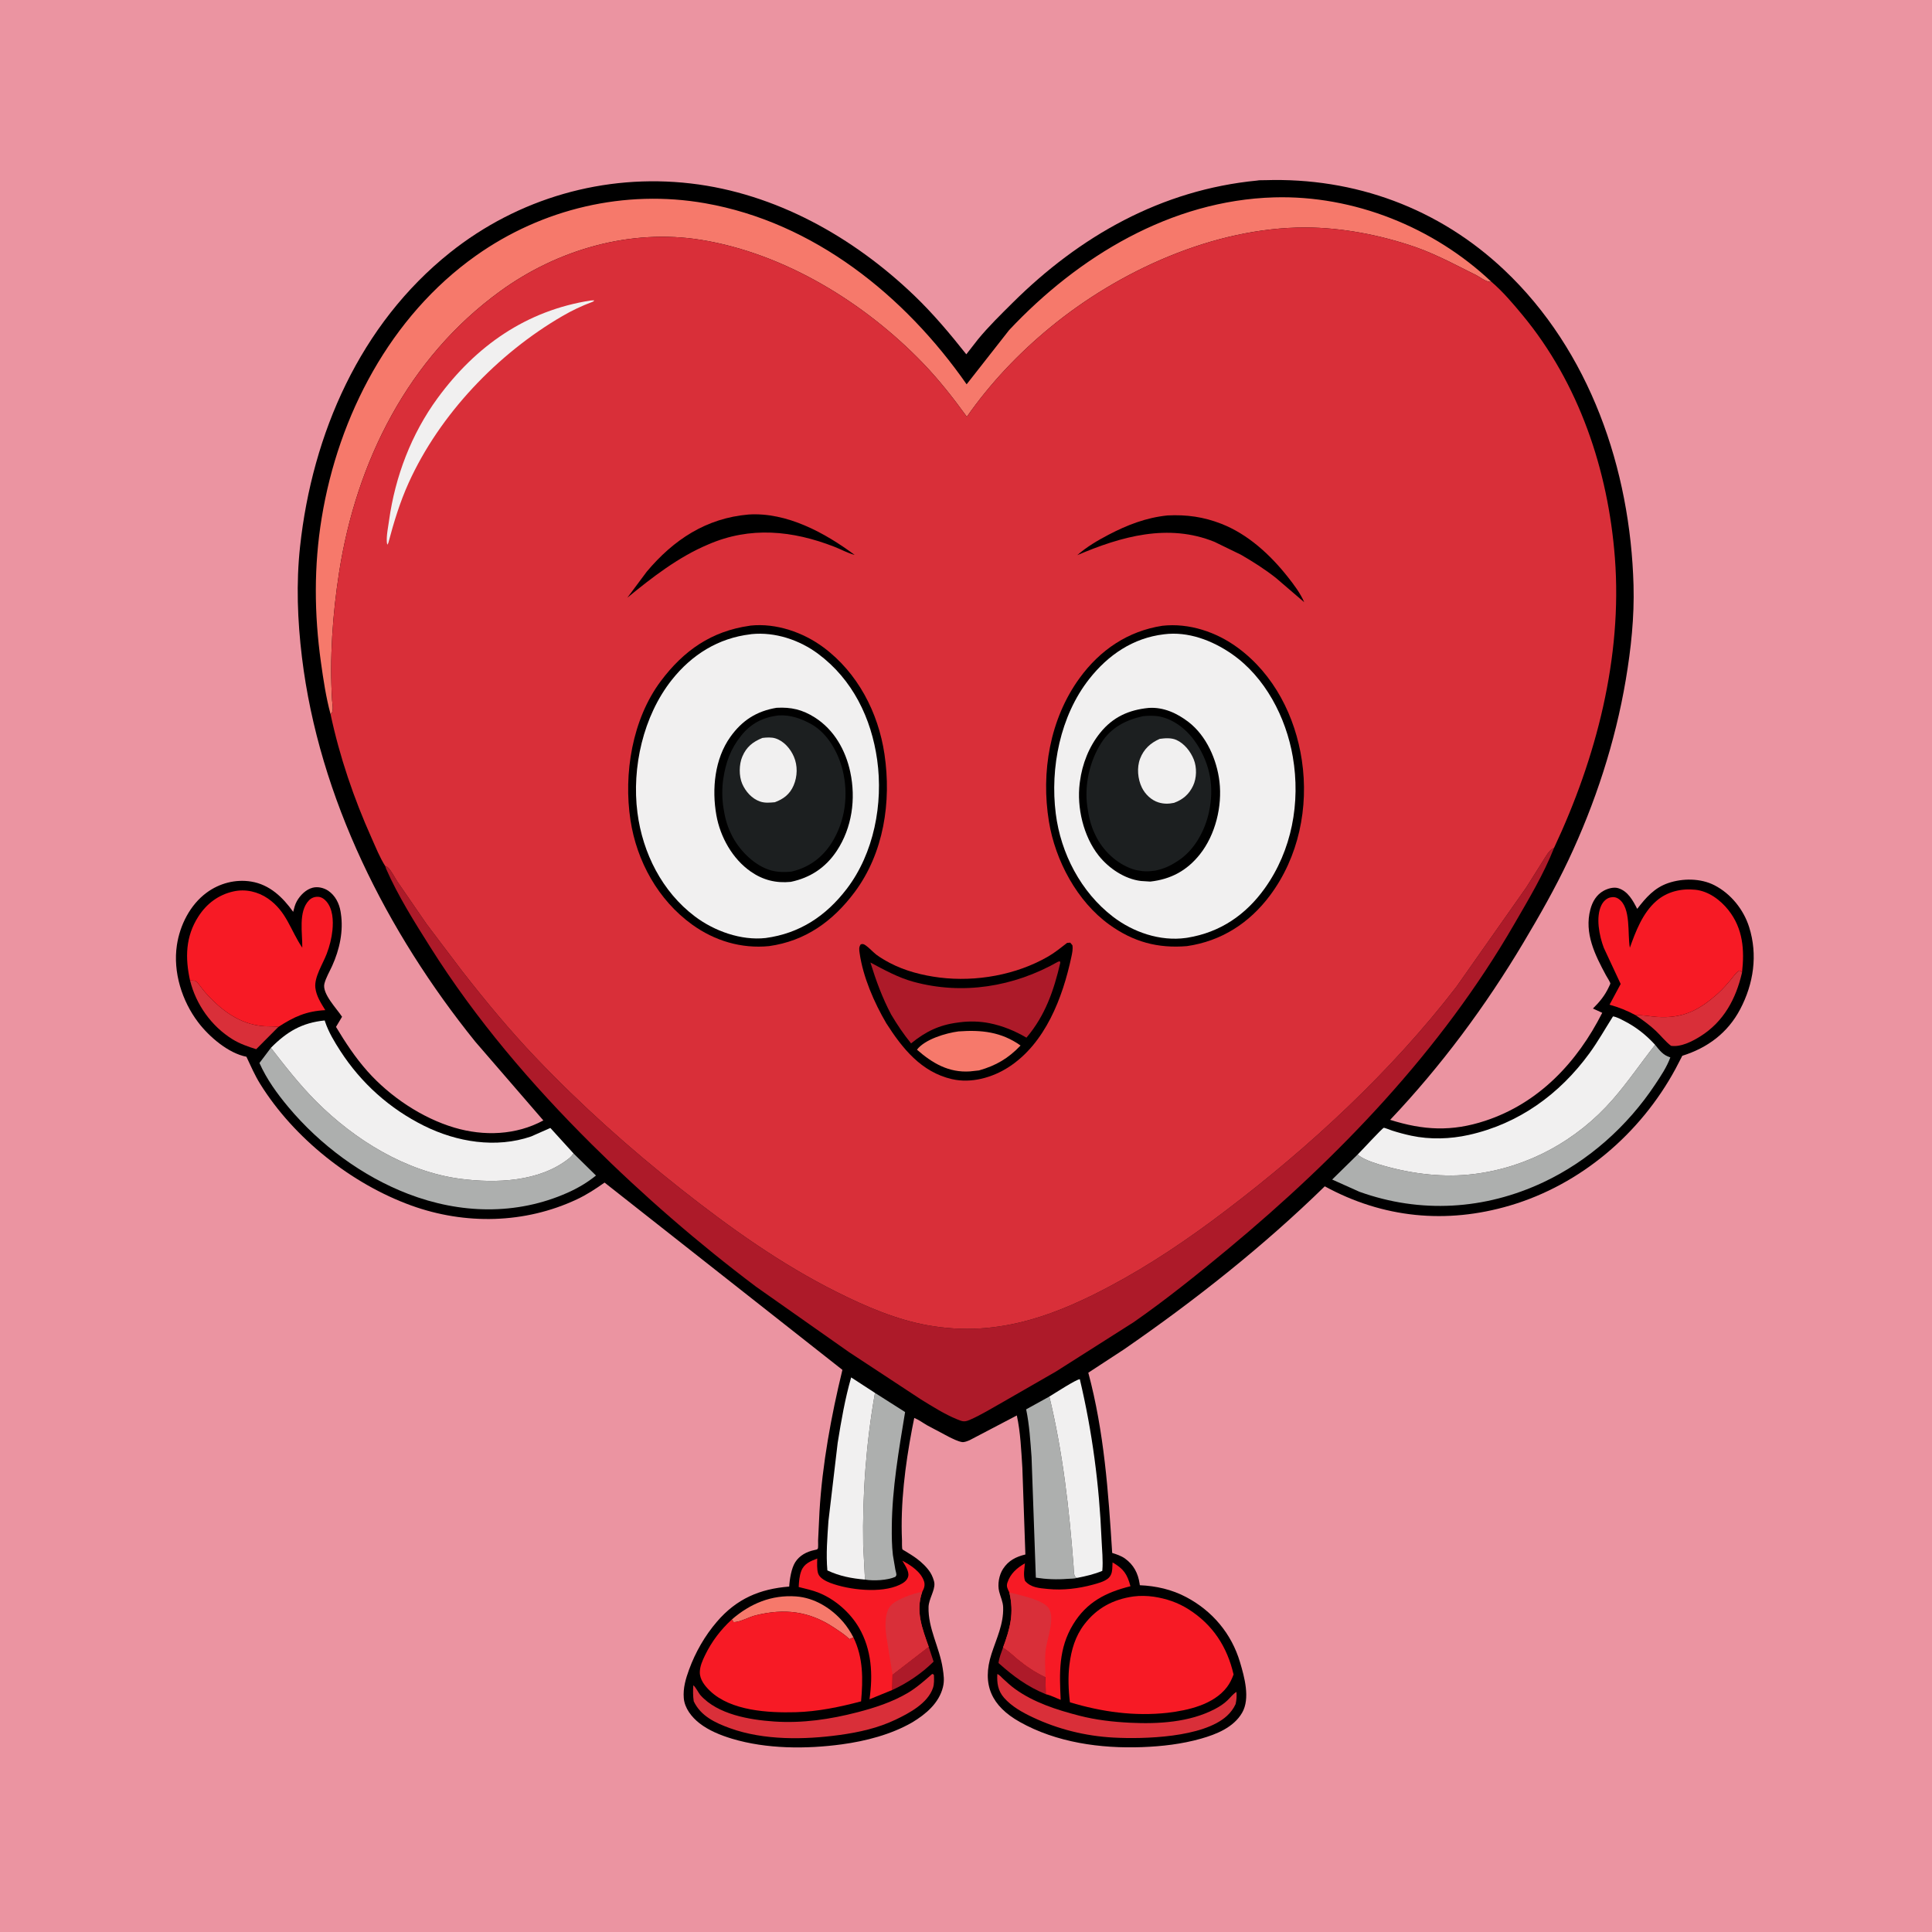
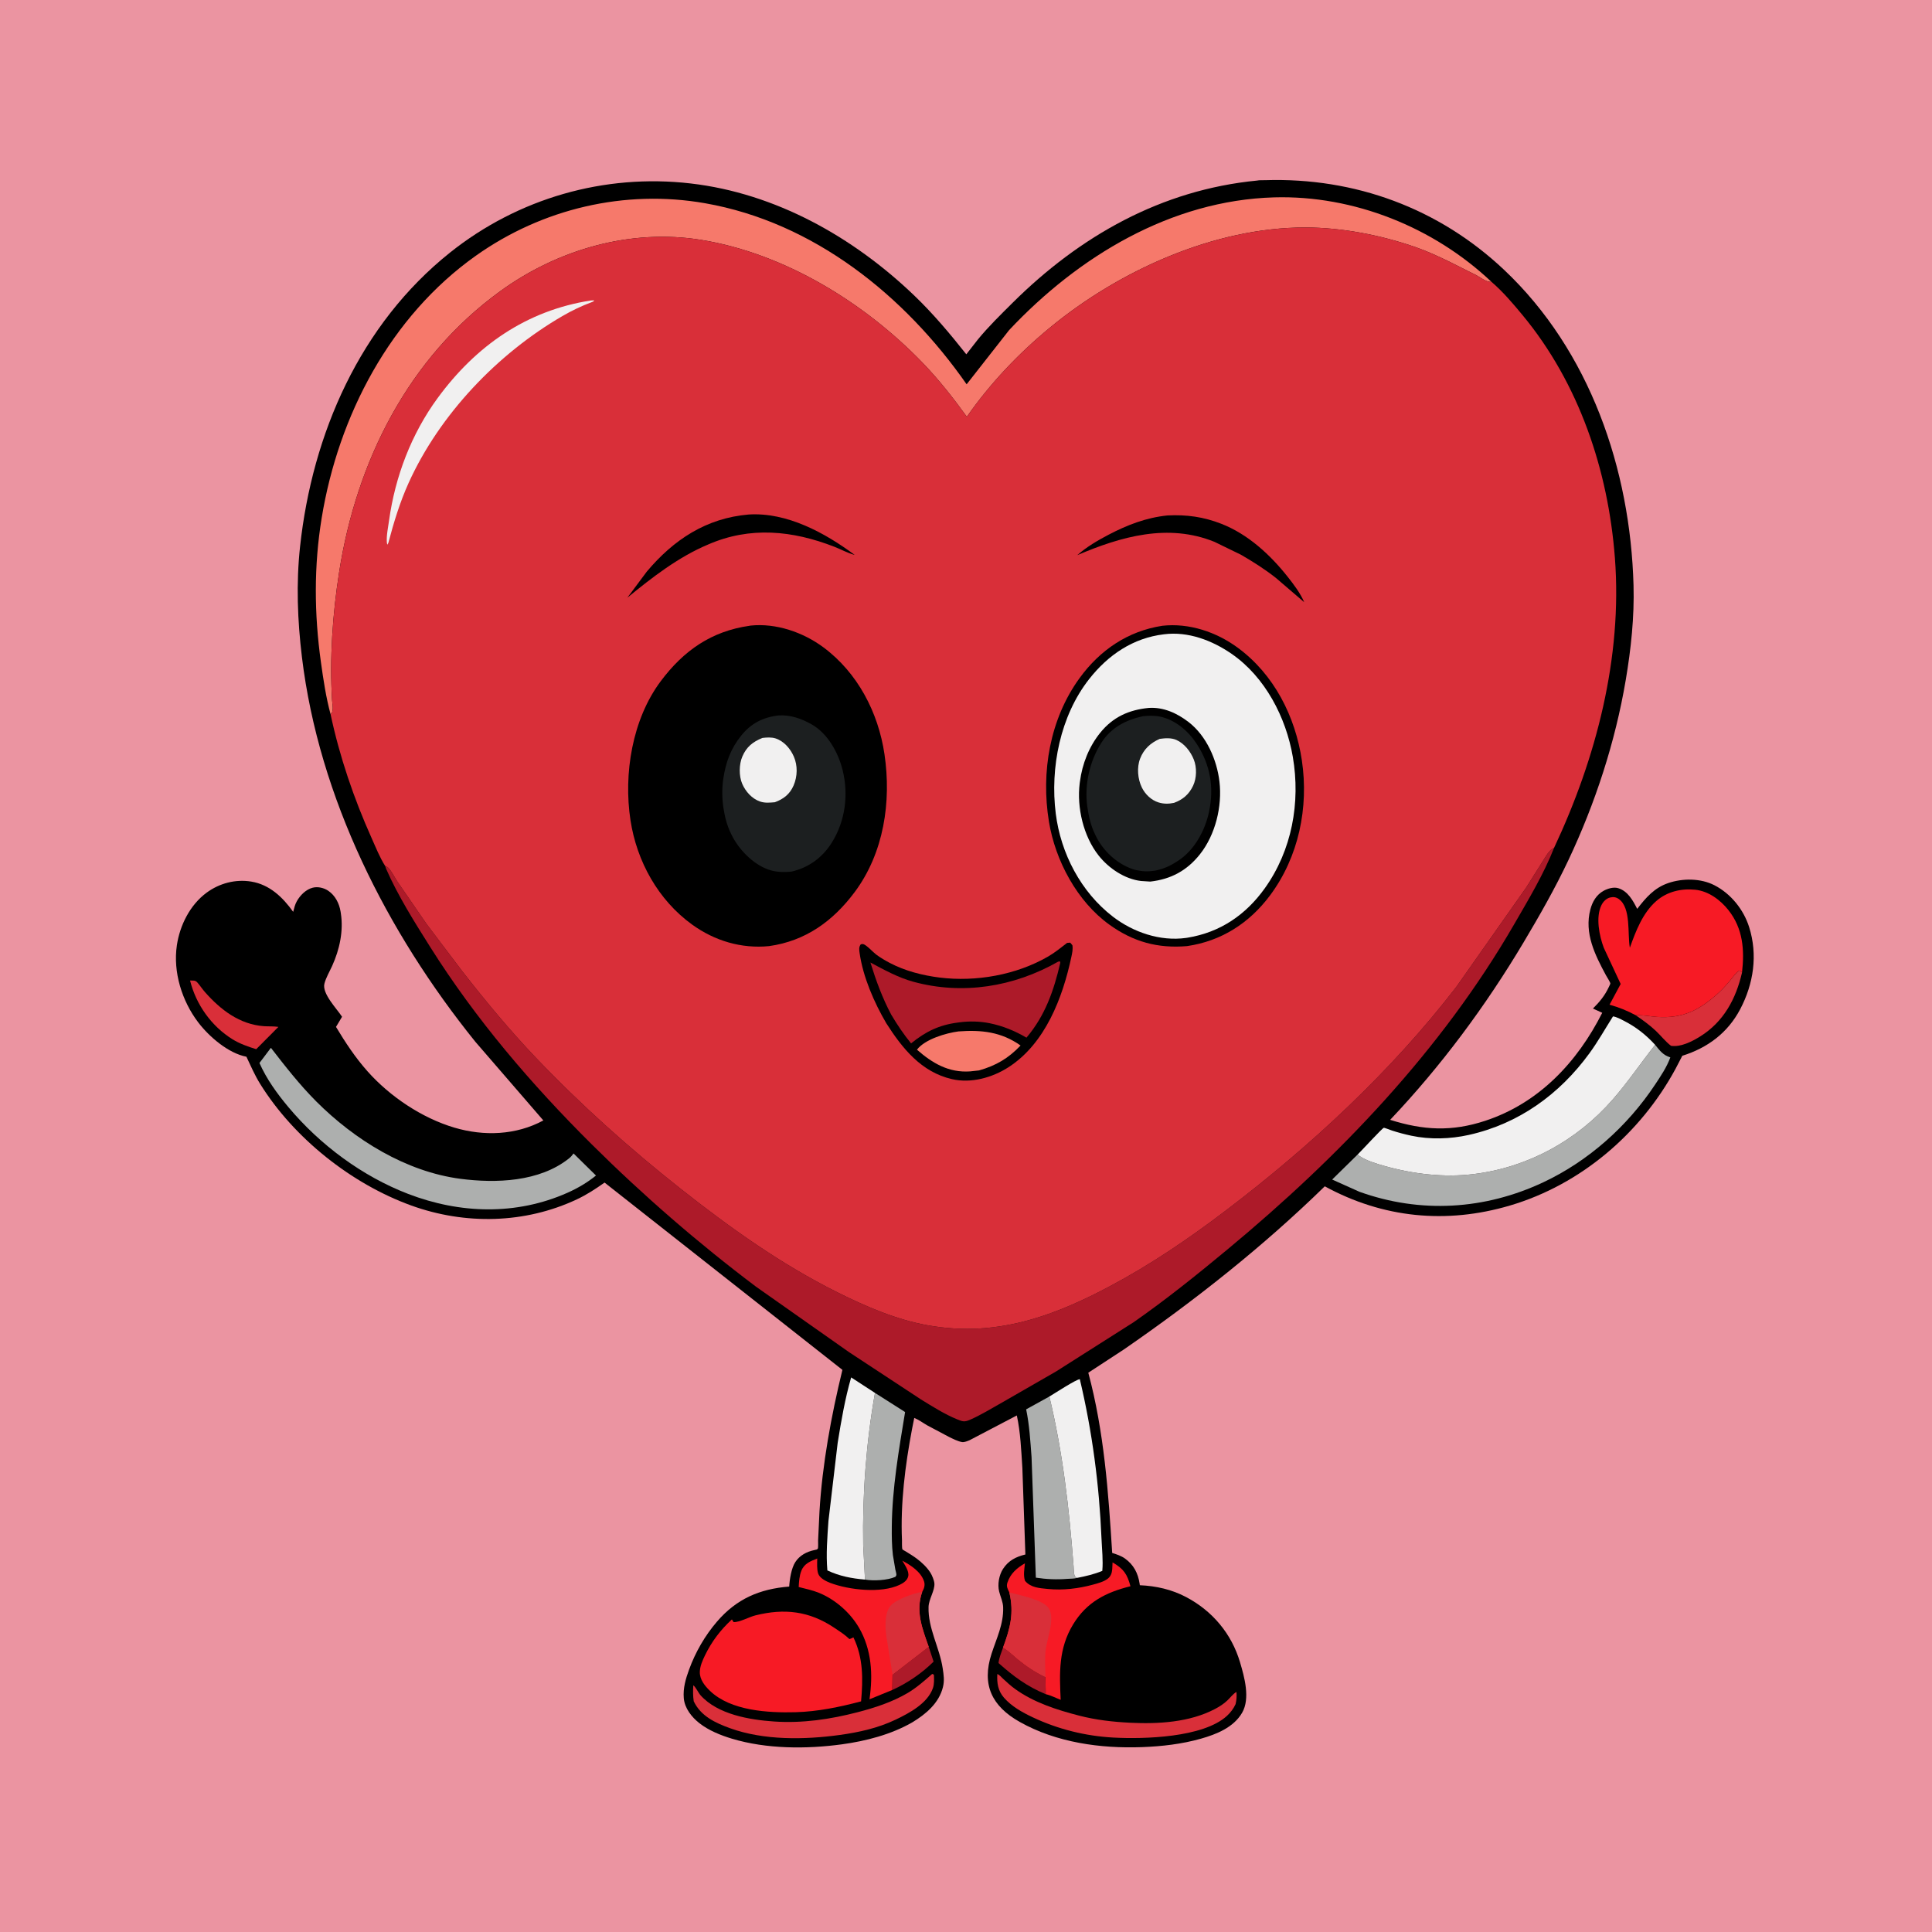
<svg xmlns="http://www.w3.org/2000/svg" version="1.1" style="display: block;" viewBox="0 0 2048 2048" width="1024" height="1024">
  <path transform="translate(0,0)" fill="rgb(235,148,161)" d="M -0 -0 L 2048 0 L 2048 2048 L -0 2048 L -0 -0 z" />
  <path transform="translate(0,0)" fill="rgb(0,0,0)" d="M 1332.52 191.405 C 1335.06 190.858 1338.29 191.087 1340.94 191.002 C 1436.14 187.957 1525.18 220.684 1594.5 286.134 C 1685.44 371.994 1728.24 497.522 1731.61 620.456 C 1732.54 654.202 1728.96 687.653 1723.35 720.877 C 1712.28 786.49 1691.01 851.574 1662.59 911.75 C 1648.44 941.72 1631.99 970.552 1615.04 999 C 1574.83 1066.48 1527.68 1130.03 1473.62 1187.08 C 1508.98 1198.21 1538.84 1199.79 1574.39 1188.09 C 1631.29 1169.37 1671.93 1126.04 1698.44 1073.61 L 1688.58 1069.08 C 1695.71 1062.04 1701.26 1055.3 1705.5 1046.12 C 1705.71 1045.66 1707.07 1042.92 1707.05 1042.67 C 1706.9 1040.95 1703.34 1035.61 1702.41 1033.87 C 1690.84 1012.39 1679.17 989.298 1685.86 964 C 1688.01 955.849 1692.32 948.451 1699.87 944.292 C 1704.25 941.884 1710.55 939.983 1715.51 941.541 C 1725.72 944.751 1730.96 954.569 1735.5 963.44 C 1744.68 951.573 1753.63 941.148 1768.35 936.107 C 1783.67 930.86 1802.77 930.905 1817.33 938.381 C 1834.79 947.345 1848.27 964.111 1854.15 982.724 C 1863.46 1012.16 1858.93 1042.74 1844.67 1069.82 C 1831.42 1094.98 1809.99 1110.8 1783.31 1119.17 L 1776.14 1132.99 C 1739.02 1201.61 1675.64 1255.78 1600.49 1277.95 C 1533.25 1297.78 1466.09 1291.27 1404.32 1257.55 C 1338.9 1321.43 1266.64 1378.52 1191.45 1430.41 L 1153.64 1455.13 C 1170.44 1517.72 1174.95 1581.79 1178.96 1646.17 C 1183.5 1647.59 1188.62 1649.3 1192.51 1652.09 C 1201.73 1658.7 1206.37 1667.68 1208.02 1678.65 L 1208.27 1680.4 C 1225.55 1681.16 1242.17 1684.91 1257.5 1693.03 C 1285.24 1707.72 1305.46 1731.76 1314.43 1761.89 C 1319.11 1777.61 1325.5 1800.39 1316.69 1815.6 C 1307.7 1831.12 1289.49 1838.42 1273.06 1843.07 C 1252.79 1848.82 1231.73 1851.23 1210.71 1852.02 C 1166.6 1853.66 1119.83 1847.21 1080.86 1825.25 C 1051.33 1808.6 1040.41 1785.87 1051.09 1753 C 1056.42 1736.58 1063.93 1721.6 1063.38 1703.85 C 1063.2 1697.92 1060.58 1692.8 1059.16 1687.15 C 1057.25 1679.55 1058.99 1669.66 1063.26 1663.08 C 1069.03 1654.2 1077 1650.23 1086.94 1647.82 L 1083.74 1555.95 C 1082.52 1537.39 1081.84 1518.66 1077.88 1500.44 L 1027.82 1526.67 C 1025.64 1527.57 1022.27 1529.01 1019.9 1528.66 C 1015.49 1528 1009.87 1525.08 1005.88 1523.14 L 983 1510.99 C 978.457 1508.38 973.976 1505.02 969.141 1503.05 L 966.769 1515 C 959.521 1553.3 954.419 1593.79 956.137 1632.82 C 956.215 1634.59 955.908 1641.13 956.67 1642.49 C 956.831 1642.78 959.25 1644.05 959.585 1644.26 C 963.668 1646.75 967.8 1649.25 971.65 1652.1 C 977.021 1656.07 982.576 1661.33 986.177 1666.95 C 987.956 1669.73 990.259 1675.17 990.498 1678.48 C 991.052 1686.17 984.568 1694.98 984.307 1703.42 C 983.607 1726.13 995.995 1746.39 999.305 1768.5 C 1000.35 1775.49 1001.29 1781.35 999.561 1788.38 C 995.366 1805.47 981.284 1817.21 966.907 1825.86 C 944.593 1838.68 917.711 1845.64 892.358 1849.08 C 854.774 1854.19 812.56 1854.1 776 1843.12 C 764.027 1839.52 751.331 1834.43 741.412 1826.66 C 733.18 1820.21 725.726 1810.82 724.834 1800.06 C 723.96 1789.51 726.862 1779.6 730.445 1769.82 C 737.226 1751.29 747.16 1733.99 760.012 1719.01 C 780.795 1694.79 805.339 1684.3 836.598 1681.82 C 837.013 1674.25 838.857 1662.52 842.939 1656.06 C 847.474 1648.89 855.081 1644.84 863.19 1643.16 L 865.718 1642.59 C 866.174 1642.35 866.661 1642.06 866.929 1641.62 C 867.501 1640.67 867.166 1634.52 867.229 1632.84 L 868.696 1602.21 C 871.629 1552.3 881.165 1500.69 892.988 1452.12 L 640.864 1253.58 C 631.363 1260.27 622.187 1266.33 611.656 1271.29 C 556.545 1297.27 493.088 1298.54 436 1277.9 C 372.513 1254.94 311.524 1206.49 275.796 1149.01 C 270.134 1139.9 265.768 1129.88 261.217 1120.18 C 242.022 1116.54 221.581 1098.84 210.131 1083.78 C 192.882 1061.08 183.263 1030.49 187.492 1002.03 C 190.652 980.775 201.439 959.257 218.94 946.329 C 232.506 936.308 249.609 931.756 266.344 934.514 C 285.827 937.726 299.725 951.084 310.786 966.59 C 311.767 962.746 312.694 958.817 314.647 955.331 C 318.173 949.034 324.328 942.803 331.5 940.992 C 336.955 939.614 343.309 941.116 347.932 944.225 C 355.315 949.189 359.609 957.622 361.022 966.255 L 361.286 968 C 364.272 986.945 359.931 1006.62 352.096 1023.91 C 349.395 1029.87 345.487 1036.44 343.885 1042.74 C 341.203 1053.28 357.167 1069.37 362.59 1077.81 L 356.178 1088.56 C 366.129 1105.14 376.694 1121.14 389.584 1135.64 C 413.402 1162.42 447.265 1185.15 481.704 1195.35 C 513.035 1204.62 547 1203.39 575.977 1187.72 L 503.811 1104.22 C 410.236 988.172 338.176 845.954 320.077 696.725 C 315.346 657.719 313.842 618.407 318.092 579.264 C 331.048 459.946 381.621 343.842 477.092 267.703 C 549.166 210.223 640.609 183.853 732.156 194.474 C 822.144 204.913 904.464 251.194 969.23 313.355 C 989.298 332.615 1007.08 353.813 1024.32 375.582 L 1036.75 359.664 C 1048.03 345.967 1060.74 333.559 1073.31 321.07 C 1144.77 250.101 1231.15 201.247 1332.52 191.405 z" />
  <path transform="translate(0,0)" fill="rgb(173,26,41)" d="M 984.436 1745.6 L 989.646 1761.4 C 977.129 1773.76 961.916 1784.15 945.9 1791.43 L 946.122 1775.15 L 984.436 1745.6 z" />
  <path transform="translate(0,0)" fill="rgb(173,26,41)" d="M 1108.54 1795.91 C 1088.73 1787.76 1074.29 1776.96 1058.47 1762.88 C 1059.05 1757.31 1061.43 1751.84 1063.24 1746.56 C 1069.1 1749.78 1073.86 1754.75 1079 1758.99 C 1088.29 1766.64 1097.46 1772.59 1108.24 1777.84 L 1108.54 1795.91 z" />
-   <path transform="translate(0,0)" fill="rgb(246,121,107)" d="M 775.84 1716.66 C 795.291 1699.85 817.768 1690.42 843.841 1692.27 C 863.482 1693.67 881.345 1704.83 893.923 1719.51 C 898.1 1724.38 901.662 1730 904.653 1735.67 C 903.251 1736.41 901.973 1736.97 900.5 1737.53 C 895.702 1732.87 889.891 1729.21 884.355 1725.5 C 857.841 1707.72 831.472 1704.7 800.728 1712.38 C 793.83 1714.11 784.262 1719.68 777.649 1719.5 L 775.84 1716.66 z" />
  <path transform="translate(0,0)" fill="rgb(217,47,57)" d="M 201.473 1039.41 C 204.769 1039.57 206.872 1038.86 209.159 1041.44 C 212.049 1044.7 214.408 1048.42 217.304 1051.7 C 233.859 1070.44 253.951 1085.96 279.81 1087.8 C 284.873 1088.16 290.106 1087.76 295.113 1088.55 L 271.6 1112.18 C 263.031 1109.54 254.157 1106.43 246.5 1101.7 C 224.141 1087.88 207.768 1064.83 201.473 1039.41 z" />
  <path transform="translate(0,0)" fill="rgb(217,47,57)" d="M 1733.87 1076.17 C 1741.49 1075.75 1749.11 1077.49 1756.72 1077.99 C 1783.84 1079.77 1801.27 1070.93 1821.2 1052.96 C 1826.07 1048.57 1830.44 1043.64 1834.62 1038.59 C 1837.43 1035.19 1839.94 1031.29 1843.66 1028.84 C 1845.42 1029.11 1845.46 1029.68 1846.61 1030.96 C 1840.23 1058.76 1827.18 1083.12 1802.31 1098.65 C 1793.69 1104.03 1781.7 1110.15 1771.35 1108.61 C 1765.38 1104.04 1760.77 1098 1755.33 1092.83 C 1748.82 1086.65 1741.27 1081.24 1733.87 1076.17 z" />
  <path transform="translate(0,0)" fill="rgb(217,47,57)" d="M 1057.21 1774.5 C 1059.39 1775.33 1061.32 1777.71 1063.06 1779.33 C 1067.2 1783.16 1071.32 1786.98 1075.9 1790.29 C 1095.92 1804.78 1120.33 1812.56 1144.03 1818.67 C 1161.76 1823.24 1179.76 1825.28 1198 1826.18 C 1227.83 1827.64 1260.93 1825.78 1287.91 1811.61 C 1292.65 1809.13 1297.36 1806.11 1301.21 1802.39 C 1304.25 1799.46 1307.05 1795.65 1310.67 1793.5 C 1311.09 1798.18 1310.83 1801.86 1309.78 1806.44 C 1307.65 1811.18 1304.32 1815.52 1300.49 1819.01 C 1275.22 1842 1212.59 1843.64 1180.29 1841.9 C 1150.68 1840.31 1121.48 1833.06 1094.65 1820.37 C 1083.65 1815.17 1072.4 1808.93 1064.28 1799.66 C 1057.82 1792.27 1056.65 1783.96 1057.21 1774.5 z" />
  <path transform="translate(0,0)" fill="rgb(217,47,57)" d="M 988.106 1774.5 C 989.352 1774.67 988.679 1774.44 989.989 1775.5 C 990.15 1780.15 990.47 1785.03 988.91 1789.5 C 983.251 1805.69 963.839 1816.02 949.333 1822.93 C 930.507 1831.9 910.537 1836.32 890 1839.15 C 852.76 1844.28 809.666 1844.92 773.967 1832.01 C 758.286 1826.34 742.805 1819.16 735.37 1803.38 C 734.515 1797.57 734.575 1792.35 734.911 1786.52 C 737.179 1787.81 740.381 1794.55 742.512 1796.95 C 760.72 1817.45 794.737 1823.11 820.649 1824.87 C 850.569 1826.9 880.068 1822.56 909 1815.05 C 927.248 1810.32 945.813 1804.28 962.125 1794.67 C 971.643 1789.05 979.819 1781.74 988.106 1774.5 z" />
  <path transform="translate(0,0)" fill="rgb(173,175,174)" d="M 927.509 1476.53 L 959.433 1496.83 C 952.846 1537.02 945.685 1577.64 945.341 1618.5 C 945.258 1628.39 945.35 1638.7 946.513 1648.5 L 949.098 1663.76 C 949.359 1665.17 950.332 1668.18 950.196 1669.5 C 950.118 1670.25 949.5 1670.83 949.153 1671.5 C 940.556 1675.28 926.236 1675.95 916.926 1674.44 L 915.02 1638 C 914.056 1584.75 918.184 1528.96 927.509 1476.53 z" />
  <path transform="translate(0,0)" fill="rgb(173,175,174)" d="M 1112.37 1480.38 C 1126.73 1540.13 1133.4 1599.34 1138.06 1660.5 C 1138.29 1663.52 1137.89 1670.17 1140.42 1671.91 L 1141.73 1672.64 C 1139.06 1673.56 1134.55 1673.41 1131.68 1673.64 C 1120.37 1674.56 1109.27 1674.12 1098.04 1672.38 L 1093.49 1544.61 C 1092.22 1527.68 1091.23 1510.62 1087.77 1493.97 L 1112.37 1480.38 z" />
  <path transform="translate(0,0)" fill="rgb(241,240,240)" d="M 1112.37 1480.38 C 1117.4 1477.41 1140.92 1462.04 1144.65 1462.01 C 1157.85 1517.51 1165.27 1574.24 1167.65 1631.26 C 1168.12 1642.44 1169.48 1654.05 1168.49 1665.2 C 1159.6 1668.85 1151.11 1670.81 1141.73 1672.64 L 1140.42 1671.91 C 1137.89 1670.17 1138.29 1663.52 1138.06 1660.5 C 1133.4 1599.34 1126.73 1540.13 1112.37 1480.38 z" />
  <path transform="translate(0,0)" fill="rgb(241,240,240)" d="M 916.926 1674.44 C 902.799 1673.23 889.928 1670.8 877.05 1664.7 C 875.518 1647.63 877.015 1629.49 878.176 1612.4 L 887.969 1529.5 C 891.693 1506.28 895.752 1482.72 902.262 1460.11 L 927.509 1476.53 C 918.184 1528.96 914.056 1584.75 915.02 1638 L 916.926 1674.44 z" />
  <path transform="translate(0,0)" fill="rgb(247,26,37)" d="M 1069.93 1688.03 C 1068.16 1684.22 1066.5 1681.88 1067.92 1677.6 C 1071.07 1668.04 1078.07 1662 1086.47 1657.19 C 1085.86 1663.37 1084.64 1669.63 1086.5 1675.66 C 1092.54 1683.04 1101.84 1683.47 1110.74 1684.37 C 1126.68 1685.98 1143.26 1683.97 1158.68 1679.76 C 1163.59 1678.42 1170.1 1676.71 1174.15 1673.57 C 1177.51 1670.97 1178.66 1667.59 1179 1663.46 L 1179.36 1656.19 C 1191.12 1663.08 1194.82 1668.44 1198.34 1681.48 C 1172.15 1687.99 1151.86 1698.31 1137.48 1722.03 C 1122.05 1747.5 1122.99 1773.21 1124.37 1801.89 C 1119.41 1799.99 1113.66 1797.01 1108.54 1795.91 L 1108.24 1777.84 C 1097.46 1772.59 1088.29 1766.64 1079 1758.99 C 1073.86 1754.75 1069.1 1749.78 1063.24 1746.56 C 1070.9 1725.89 1075.12 1709.84 1069.93 1688.03 z" />
  <path transform="translate(0,0)" fill="rgb(217,47,57)" d="M 1069.93 1688.03 C 1080.13 1690.79 1106.51 1695.77 1111.97 1705.28 C 1118.62 1716.86 1109.55 1737.58 1108.3 1750.36 C 1107.43 1759.32 1108.1 1768.82 1108.24 1777.84 C 1097.46 1772.59 1088.29 1766.64 1079 1758.99 C 1073.86 1754.75 1069.1 1749.78 1063.24 1746.56 C 1070.9 1725.89 1075.12 1709.84 1069.93 1688.03 z" />
  <path transform="translate(0,0)" fill="rgb(247,26,37)" d="M 945.9 1791.43 L 921.673 1801.33 C 925.522 1775.33 924.023 1748.45 910.504 1725.34 C 901.13 1709.32 885.457 1695.58 868.26 1688.52 C 861.432 1685.71 853.8 1684.13 846.654 1682.29 C 846.949 1676.52 847.333 1670.41 849.493 1665.01 C 852.56 1657.33 859.24 1654.89 866.313 1652.09 C 866.217 1656.89 865.787 1663.39 867.26 1667.97 C 868.849 1672.91 875.678 1676.26 880.106 1677.94 C 899.958 1685.46 934.009 1689.29 953.669 1679.97 C 957.558 1678.13 961.849 1675.36 962.794 1670.79 C 963.903 1665.44 959.023 1658.85 956.489 1654.39 C 965.397 1659.18 976.139 1666.02 979.512 1676.26 C 980.702 1679.87 979.811 1683.3 978.069 1686.53 L 977.633 1687.3 C 970.357 1707.94 977.547 1726.02 984.436 1745.6 L 946.122 1775.15 L 945.9 1791.43 z" />
  <path transform="translate(0,0)" fill="rgb(217,47,57)" d="M 946.122 1775.15 L 940.319 1739.22 C 938.423 1729.03 936.89 1711.51 943.491 1702.8 C 949.034 1695.49 968.768 1688.93 977.633 1687.3 C 970.357 1707.94 977.547 1726.02 984.436 1745.6 L 946.122 1775.15 z" />
  <path transform="translate(0,0)" fill="rgb(173,175,174)" d="M 287.173 1110.73 C 302.288 1130.27 317.662 1149.94 335.141 1167.47 C 375.713 1208.14 430.304 1242.05 488.094 1249.59 C 525.809 1254.5 571.725 1252.89 602.981 1228.11 C 604.997 1226.51 606.503 1224.8 607.995 1222.72 L 631.772 1246.11 C 622.57 1253.58 612.387 1259.56 601.559 1264.37 C 547.197 1288.54 487.654 1286.71 432.727 1265.62 C 384.014 1246.91 339.226 1213.61 305.772 1173.66 C 293.764 1159.32 282.642 1143.99 275.034 1126.82 L 287.173 1110.73 z" />
  <path transform="translate(0,0)" fill="rgb(173,175,174)" d="M 1754.51 1107.57 C 1759.47 1113.64 1762.85 1118.53 1770.62 1120.87 C 1766.93 1131.12 1760.42 1140.74 1754.43 1149.77 C 1725.23 1193.76 1683.88 1230.75 1636.04 1253.24 C 1573.81 1282.5 1505.69 1286.57 1440.98 1263.3 L 1412.15 1250.36 L 1439.25 1223.75 C 1439.81 1224.39 1439.99 1224.65 1440.78 1225.2 C 1448.04 1230.29 1459.09 1233.58 1467.68 1235.99 C 1498.23 1244.55 1530.73 1248.43 1562.34 1244.54 C 1619.54 1237.5 1671.42 1209.12 1709.34 1165.76 C 1725.66 1147.11 1739.22 1126.89 1754.51 1107.57 z" />
  <path transform="translate(0,0)" fill="rgb(247,26,37)" d="M 775.84 1716.66 L 777.649 1719.5 C 784.262 1719.68 793.83 1714.11 800.728 1712.38 C 831.472 1704.7 857.841 1707.72 884.355 1725.5 C 889.891 1729.21 895.702 1732.87 900.5 1737.53 C 901.973 1736.97 903.251 1736.41 904.653 1735.67 C 915.167 1757.31 914.885 1780.11 912.779 1803.52 C 890.072 1809.52 866.864 1814.38 843.308 1815.01 C 814.378 1815.79 774.676 1813.62 752.588 1792.38 C 747.156 1787.16 741.692 1780.36 741.832 1772.45 C 741.941 1766.31 744.728 1760.04 747.378 1754.6 C 754.487 1739.99 763.883 1727.62 775.84 1716.66 z" />
  <path transform="translate(0,0)" fill="rgb(241,240,240)" d="M 1439.25 1223.75 C 1442.46 1220.7 1465.04 1196.06 1466.86 1195.53 C 1467.57 1195.33 1474.47 1198.07 1475.59 1198.44 C 1482.32 1200.61 1489.23 1202.45 1496.14 1203.92 C 1515.93 1208.12 1537.3 1207.46 1557 1203.07 C 1609.95 1191.27 1653.17 1160 1684.87 1116.51 C 1694.01 1103.97 1701.54 1090.5 1709.84 1077.42 C 1713.73 1077.98 1717.89 1080.29 1721.39 1082.08 C 1734.33 1088.69 1744.71 1096.88 1754.51 1107.57 C 1739.22 1126.89 1725.66 1147.11 1709.34 1165.76 C 1671.42 1209.12 1619.54 1237.5 1562.34 1244.54 C 1530.73 1248.43 1498.23 1244.55 1467.68 1235.99 C 1459.09 1233.58 1448.04 1230.29 1440.78 1225.2 C 1439.99 1224.65 1439.81 1224.39 1439.25 1223.75 z" />
  <path transform="translate(0,0)" fill="rgb(247,26,37)" d="M 1733.87 1076.17 C 1724.84 1071.3 1716.07 1067.78 1706.18 1065.03 L 1717.97 1043.06 L 1700.08 1004.69 C 1695.27 991.966 1691.33 972.264 1697.56 959.563 C 1699.42 955.77 1702.75 952.265 1707.03 951.326 C 1710.39 950.589 1713.16 951.005 1716 953.01 C 1729.22 962.344 1725.02 990.108 1727.72 1004.62 C 1733.98 987.067 1741.29 967.756 1755.73 955.139 C 1767.18 945.128 1782.11 941.642 1796.99 943.157 C 1811.07 944.59 1823.69 953.973 1832.22 964.765 C 1847.72 984.366 1849.37 1007.12 1846.61 1030.96 C 1845.46 1029.68 1845.42 1029.11 1843.66 1028.84 C 1839.94 1031.29 1837.43 1035.19 1834.62 1038.59 C 1830.44 1043.64 1826.07 1048.57 1821.2 1052.96 C 1801.27 1070.93 1783.84 1079.77 1756.72 1077.99 C 1749.11 1077.49 1741.49 1075.75 1733.87 1076.17 z" />
-   <path transform="translate(0,0)" fill="rgb(241,240,240)" d="M 287.173 1110.73 C 304.033 1093.67 319.987 1084.16 344.185 1081.73 L 344.612 1083.04 C 348.368 1094.23 354.405 1104.18 360.788 1114.06 C 382.831 1148.18 413.137 1175.34 449.569 1193.42 C 484.213 1210.6 525.652 1217.51 562.995 1204.7 L 583.409 1195.68 L 607.995 1222.72 C 606.503 1224.8 604.997 1226.51 602.981 1228.11 C 571.725 1252.89 525.809 1254.5 488.094 1249.59 C 430.304 1242.05 375.713 1208.14 335.141 1167.47 C 317.662 1149.94 302.288 1130.27 287.173 1110.73 z" />
-   <path transform="translate(0,0)" fill="rgb(247,26,37)" d="M 201.473 1039.41 C 196.163 1015.54 196.579 992.762 210.282 971.54 C 219.098 957.886 231.48 948.492 247.531 944.929 C 260.189 942.12 273.466 945.16 284.053 952.5 C 303.935 966.284 307.76 985.9 320.426 1004.59 C 320.731 989.426 315.977 966.471 327.47 954.47 C 330.014 951.812 333.333 950.537 337 950.631 C 340.626 950.725 343.701 952.889 345.997 955.547 C 352.865 963.495 353.413 975.923 352.415 985.906 C 351.539 994.675 349.413 1002.94 346.285 1011.17 C 342.306 1021.65 333.032 1035.73 334.279 1046.99 C 335.25 1055.76 340.291 1063.47 344.825 1070.81 C 324.722 1071.86 311.797 1077.73 295.113 1088.55 C 290.106 1087.76 284.873 1088.16 279.81 1087.8 C 253.951 1085.96 233.859 1070.44 217.304 1051.7 C 214.408 1048.42 212.049 1044.7 209.159 1041.44 C 206.872 1038.86 204.769 1039.57 201.473 1039.41 z" />
-   <path transform="translate(0,0)" fill="rgb(247,26,37)" d="M 1201.4 1692.33 C 1208.11 1691.41 1216.21 1691.57 1222.92 1692.57 C 1236.34 1694.59 1248.41 1698.64 1259.92 1705.92 C 1285.65 1722.2 1300.89 1745.74 1307.64 1775.04 C 1305.78 1779.97 1303.78 1784.27 1300.55 1788.5 C 1286.44 1806.96 1259.55 1813.03 1237.75 1815.63 C 1202.5 1819.53 1167.97 1814.68 1134.17 1804.51 C 1132.59 1791.84 1132 1777.17 1133.65 1764.51 C 1135.69 1748.88 1139.71 1734.63 1149.42 1721.89 C 1162.64 1704.56 1180.06 1695.38 1201.4 1692.33 z" />
  <path transform="translate(0,0)" fill="rgb(173,26,41)" d="M 408.293 917.974 C 409.239 918.366 410.26 918.717 411.051 919.406 C 414.8 922.675 418.451 930.39 421.345 934.657 L 452.326 979.674 L 490.002 1029.5 C 514.606 1061.04 540.36 1092.17 567.977 1121.13 C 615.755 1171.23 667.397 1217.42 721.715 1260.3 C 773.942 1301.52 827.832 1340.04 887.518 1369.83 C 917.691 1384.9 950.024 1398.89 983.405 1404.85 C 1021.15 1411.6 1056.28 1409.17 1093.13 1398.69 C 1121.96 1390.49 1149.73 1377.69 1176.15 1363.66 C 1219.71 1340.52 1259.99 1313.15 1299.21 1283.35 C 1389.06 1215.1 1474.58 1135.86 1543.59 1046.36 L 1618 940.555 L 1636.28 911.476 C 1638.82 907.578 1641.68 902.131 1645.68 899.657 L 1647.41 898.689 C 1636.21 927.06 1620.19 953.661 1604.94 980.005 C 1527.64 1113.62 1419.49 1226.25 1301.27 1324.37 C 1269 1351.15 1236.2 1377.55 1201.78 1401.55 L 1119.44 1453.83 L 1062 1486.86 C 1050.91 1493.03 1039.65 1500.09 1028 1505.12 C 1022.09 1507.66 1020.23 1506.83 1014.49 1504.5 C 1001.33 1499.17 988.483 1490.93 976.376 1483.54 L 899.946 1433.28 L 801.339 1363.89 C 740.006 1317.67 681.707 1267.12 627.232 1213.01 C 563.233 1149.43 504.303 1080.46 456.131 1004 C 439.371 977.399 422.035 949.964 409.367 921.125 L 408.293 917.974 z" />
  <path transform="translate(0,0)" fill="rgb(246,121,107)" d="M 350.393 757.006 C 345.517 739.098 342.759 720.34 340.195 701.976 C 333.049 650.787 332.655 600.041 341.006 549 C 358.722 440.722 413.701 335.365 504.492 271.033 C 574.946 221.111 662.317 200.514 747.398 215.438 C 862.773 235.676 959.009 313.289 1024.67 407.375 L 1069.72 349.92 C 1143.01 271.882 1241.24 212.37 1350.58 209.223 C 1435.04 206.792 1519.8 240.879 1581 298.753 L 1579.43 298.749 C 1574.95 298.574 1568.68 293.653 1564.67 291.55 L 1535.78 277.074 C 1524.08 271.462 1512.27 265.982 1499.98 261.753 C 1463.31 249.13 1422.47 241.179 1383.63 241.135 C 1287.11 241.027 1186.18 286.877 1112.76 347.464 C 1079.46 374.943 1049.62 406.373 1024.9 441.789 C 1010.58 421.998 995.455 402.681 978.491 385.065 C 916.816 321.018 831.683 268.563 743.073 254.248 C 668.284 242.165 591.163 264.464 530.301 308.621 C 432.639 379.48 377.785 489.206 359.47 606.682 C 352.562 650.989 349.31 697.603 352.022 742.407 C 352.29 746.831 354.15 754.218 350.393 757.006 z" />
  <path transform="translate(0,0)" fill="rgb(217,47,57)" d="M 350.393 757.006 C 354.15 754.218 352.29 746.831 352.022 742.407 C 349.31 697.603 352.562 650.989 359.47 606.682 C 377.785 489.206 432.639 379.48 530.301 308.621 C 591.163 264.464 668.284 242.165 743.073 254.248 C 831.683 268.563 916.816 321.018 978.491 385.065 C 995.455 402.681 1010.58 421.998 1024.9 441.789 C 1049.62 406.373 1079.46 374.943 1112.76 347.464 C 1186.18 286.877 1287.11 241.027 1383.63 241.135 C 1422.47 241.179 1463.31 249.13 1499.98 261.753 C 1512.27 265.982 1524.08 271.462 1535.78 277.074 L 1564.67 291.55 C 1568.68 293.653 1574.95 298.574 1579.43 298.749 L 1581 298.753 C 1593.07 309.093 1603.81 321.768 1613.94 334 C 1673.84 406.337 1704.75 498.439 1711.86 591.32 C 1719.93 696.87 1692.04 803.696 1647.41 898.689 L 1645.68 899.657 C 1641.68 902.131 1638.82 907.578 1636.28 911.476 L 1618 940.555 L 1543.59 1046.36 C 1474.58 1135.86 1389.06 1215.1 1299.21 1283.35 C 1259.99 1313.15 1219.71 1340.52 1176.15 1363.66 C 1149.73 1377.69 1121.96 1390.49 1093.13 1398.69 C 1056.28 1409.17 1021.15 1411.6 983.405 1404.85 C 950.024 1398.89 917.691 1384.9 887.518 1369.83 C 827.832 1340.04 773.942 1301.52 721.715 1260.3 C 667.397 1217.42 615.755 1171.23 567.977 1121.13 C 540.36 1092.17 514.606 1061.04 490.002 1029.5 L 452.326 979.674 L 421.345 934.657 C 418.451 930.39 414.8 922.675 411.051 919.406 C 410.26 918.717 409.239 918.366 408.293 917.974 C 402.528 908.907 398.323 898.211 393.924 888.406 C 375.09 846.423 359.959 802.05 350.393 757.006 z" />
  <path transform="translate(0,0)" fill="rgb(0,0,0)" d="M 793.374 545.422 C 834.006 542.734 874.367 564.74 906.003 588.246 C 898.789 586.392 891.489 582.334 884.495 579.608 C 840.1 562.303 795.123 557.786 750.647 577.188 C 719.311 590.325 691.104 612.165 665.029 633.562 L 685.571 605.999 C 714.143 571.99 748.704 549.293 793.374 545.422 z" />
  <path transform="translate(0,0)" fill="rgb(0,0,0)" d="M 1237.62 546.388 C 1257.81 545.393 1275.84 547.873 1294.66 555.239 C 1323 566.334 1346.62 588.126 1365.27 611.775 C 1371.77 620.024 1378.34 628.677 1382.52 638.369 L 1352.49 612.6 C 1340.82 603.401 1328.34 595.51 1315.51 588.061 L 1287.41 574.385 C 1238.21 554.466 1188.47 568.666 1141.96 588.486 C 1151.83 579.769 1163.49 572.915 1175.12 566.838 C 1195.1 556.4 1215.07 548.685 1237.62 546.388 z" />
  <path transform="translate(0,0)" fill="rgb(241,240,240)" d="M 626.462 318.5 L 629.98 318.412 C 628.728 319.798 629.281 319.535 627.709 320.12 C 616.585 324.258 606.428 329.093 596.148 335.062 C 527.42 374.974 466.104 439.194 433.198 511.813 C 423.899 532.334 417.418 553.778 411.653 575.5 L 410.649 577.422 C 410.306 576.396 410.203 576.245 410.094 575 C 409.483 568.027 411.43 558.753 412.412 551.715 C 418.915 505.13 435.987 460.075 463.93 421.937 C 504.329 366.799 557.957 329.07 626.462 318.5 z" />
  <path transform="translate(0,0)" fill="rgb(0,0,0)" d="M 1131.2 999.5 L 1134.5 999.256 L 1136.8 1002 C 1137.46 1006.35 1136.6 1010.11 1135.7 1014.34 C 1126.47 1057.63 1108.02 1106.17 1069.11 1131.25 C 1051.8 1142.4 1029.47 1148.63 1009 1143.9 C 976.555 1136.4 956.497 1111.3 939.476 1084.65 C 926.658 1062.79 914.881 1035.76 911.26 1010.5 C 910.748 1006.93 910.238 1003.89 912.5 1000.98 C 913.333 1000.91 914.181 1000.6 915 1000.77 C 918.306 1001.45 925.81 1009.7 928.988 1012.02 C 933.512 1015.33 938.4 1018.2 943.355 1020.81 C 959.399 1029.26 978.098 1034.01 995.999 1036.24 C 1034.56 1041.04 1077.21 1033.51 1111.02 1013.98 C 1118.13 1009.86 1124.7 1004.53 1131.2 999.5 z" />
  <path transform="translate(0,0)" fill="rgb(246,121,107)" d="M 1016.04 1093.34 C 1040.4 1091.53 1061.52 1093.85 1081.85 1108.28 C 1068.86 1121.93 1055.87 1129.54 1037.8 1134.69 L 1028.24 1135.73 C 1005.65 1137.24 988.405 1127.09 971.989 1112.7 C 980.557 1101.58 1002.74 1095.08 1016.04 1093.34 z" />
  <path transform="translate(0,0)" fill="rgb(173,26,41)" d="M 1121.49 1019.5 L 1123.46 1018.93 L 1123.98 1020.5 C 1117.1 1050 1107.97 1076.55 1088.1 1099.96 C 1075.73 1092.74 1063.08 1087.49 1049.01 1084.65 C 1038.82 1082.59 1027.66 1082.32 1017.35 1083.68 L 1015.5 1083.93 C 995.566 1086.45 981.237 1093.48 965.765 1106.04 C 957.801 1096.21 951.104 1086.3 944.662 1075.43 C 935.205 1057.58 928.648 1039.55 922.669 1020.31 C 937.174 1028.03 952.144 1036.31 968.101 1040.68 C 1020.41 1054.98 1074.65 1046.12 1121.49 1019.5 z" />
  <path transform="translate(0,0)" fill="rgb(0,0,0)" d="M 1232.19 663.341 C 1260.52 660.196 1289.45 669.93 1312.19 686.687 C 1350.58 714.979 1373.07 759.464 1380.02 805.981 C 1387.48 855.968 1376.66 908.492 1346.22 949.242 C 1324.29 978.599 1294.59 997.646 1258.3 1002.91 C 1227.26 1005.53 1201.38 998.421 1176.07 980.239 C 1141.73 955.583 1118.65 912.228 1111.91 870.897 C 1103.37 818.597 1112.84 762.116 1144.48 718.697 C 1166.17 688.946 1195.64 668.961 1232.19 663.341 z" />
  <path transform="translate(0,0)" fill="rgb(241,240,240)" d="M 1233.91 672.369 C 1259.34 669.086 1284.9 678.828 1305.51 693.055 C 1341.11 717.627 1363.25 760.406 1370.44 802.304 C 1378.74 850.706 1369.48 901.463 1340.66 941.718 C 1320.47 969.906 1293.38 988.321 1259 993.967 L 1257.13 994.252 C 1229.78 998.049 1201.21 988.236 1179.66 971.66 C 1145.78 945.592 1124.44 904.603 1119.15 862.449 C 1113.04 813.825 1123.87 758.902 1154.55 719.852 C 1174.7 694.21 1201.11 676.241 1233.91 672.369 z" />
  <path transform="translate(0,0)" fill="rgb(0,0,0)" d="M 1217.7 750.422 C 1233.36 749.378 1247.75 756.033 1259.88 765.355 C 1278.86 779.95 1289.94 805.301 1292.68 828.551 C 1295.75 854.651 1288.43 884.891 1271.91 905.665 C 1258.23 922.879 1241.16 932.077 1219.33 934.512 L 1209.5 933.883 C 1192.19 931.837 1175.39 920.474 1164.71 907.045 C 1148.49 886.643 1141.3 856.018 1144.52 830.346 L 1144.77 828.5 C 1147.23 809.674 1154.41 791.399 1166.43 776.575 C 1179.85 760.028 1196.77 752.451 1217.7 750.422 z" />
  <path transform="translate(0,0)" fill="rgb(28,31,32)" d="M 1211.65 759.169 C 1217.42 758.566 1224.03 758.425 1229.74 759.636 C 1245.81 763.049 1259.52 774.793 1268.33 788.181 C 1283.06 810.544 1287.16 834.765 1281.56 860.852 C 1277.31 880.639 1266.05 901.394 1248.66 912.546 L 1247.36 913.364 C 1239.93 918.191 1233.38 921.044 1224.71 922.871 C 1219.91 923.5 1215.5 924.017 1210.65 923.364 L 1209 923.12 C 1206.09 922.709 1203.43 922.233 1200.64 921.277 C 1183.62 915.456 1169.12 901.737 1161.36 885.631 L 1160.7 884.243 C 1156.2 874.987 1154.05 865.285 1152.6 855.154 C 1149.33 832.192 1154.95 807.133 1167.37 787.563 C 1177.75 771.208 1193.19 763.281 1211.65 759.169 z" />
  <path transform="translate(0,0)" fill="rgb(241,240,240)" d="M 1229.35 783.228 C 1235.03 782.451 1241.64 781.969 1247 784.366 C 1255.49 788.161 1262.07 796.617 1265.45 805.083 C 1268.8 813.465 1268.6 824.741 1264.72 832.933 C 1260.4 842.076 1253.85 847.643 1244.49 851.063 C 1238.87 852.244 1233.6 852.306 1228.08 850.606 C 1220.43 848.249 1213.88 841.926 1210.41 834.795 C 1206.04 825.825 1204.91 813.631 1208.58 804.135 C 1212.53 793.911 1219.61 787.581 1229.35 783.228 z" />
  <path transform="translate(0,0)" fill="rgb(0,0,0)" d="M 794.503 663.358 L 795.625 663.151 C 822.637 660.318 851.382 670.253 872.891 686.225 C 909.139 713.142 931.028 755.31 937.581 799.467 C 945.048 849.778 936.95 904.233 905.9 945.77 C 882.86 976.591 853.813 997.503 815.247 1002.92 C 785.795 1005.81 757.523 997.319 733.608 980.039 C 697.68 954.078 674.99 913.006 668.341 869.526 C 660.809 820.267 670.209 762.345 700.552 721.901 C 724.816 689.561 754.165 669.078 794.503 663.358 z" />
-   <path transform="translate(0,0)" fill="rgb(241,240,240)" d="M 795.542 672.365 L 796.628 672.185 C 821.574 669.683 847.511 678.339 867.405 693.191 C 903.85 720.399 923.655 761.281 929.847 805.531 C 936.342 851.953 926.454 904.492 897.561 942.249 C 875.48 971.105 847.727 989.442 811.584 994.343 C 785.593 997.208 757.258 986.995 736.678 971.5 C 701.863 945.288 681.23 904.268 675.713 861.492 C 669.534 813.581 681.863 758.988 712.06 720.812 C 733.294 693.967 761.428 676.412 795.542 672.365 z" />
  <path transform="translate(0,0)" fill="rgb(0,0,0)" d="M 823.232 750.289 C 838.642 749.449 850.575 752.199 863.693 760.52 C 884.11 773.472 896.317 795.026 901.303 818.305 C 907.417 846.853 903.206 877.479 886.97 902 C 875.283 919.652 858.955 930.502 838.247 934.811 C 822.61 936.362 808.815 932.926 795.906 923.965 C 776.42 910.439 763.482 887.22 759.383 864.132 C 754.469 836.463 757.521 804.506 774.217 781.126 C 786.687 763.663 802.015 753.805 823.232 750.289 z" />
  <path transform="translate(0,0)" fill="rgb(28,31,32)" d="M 825.605 758.35 C 838.087 757.688 849.757 761.816 860.473 767.911 C 877.416 777.546 888.557 797.713 893.166 816.141 C 899.726 842.373 896.039 870.625 881.564 893.5 C 871.618 909.217 857.222 919.715 839.113 923.912 C 830.641 924.797 822.341 924.591 814.246 921.675 C 797.807 915.752 782.85 900.184 775.361 884.666 L 774.693 883.262 C 770.391 874.436 768.309 865.667 766.813 856 C 765.34 846.481 765.257 835.231 766.699 825.676 C 769.361 808.035 774.431 793.828 785.759 779.714 C 796.241 766.653 809.07 760.232 825.605 758.35 z" />
  <path transform="translate(0,0)" fill="rgb(241,240,240)" d="M 808.198 782.235 C 812.669 781.716 817.829 781.332 822.16 782.757 C 831.073 785.691 837.86 793.633 841.5 802.008 C 845.679 811.623 845.372 823.023 841.255 832.621 C 837.267 841.919 830.538 847.011 821.371 850.4 C 815.976 850.849 810.969 851.428 805.726 849.643 C 797.118 846.711 790.379 839.124 786.826 830.968 C 783.181 822.604 783.351 810.307 786.894 802 C 791.337 791.583 798.07 786.354 808.198 782.235 z" />
</svg>